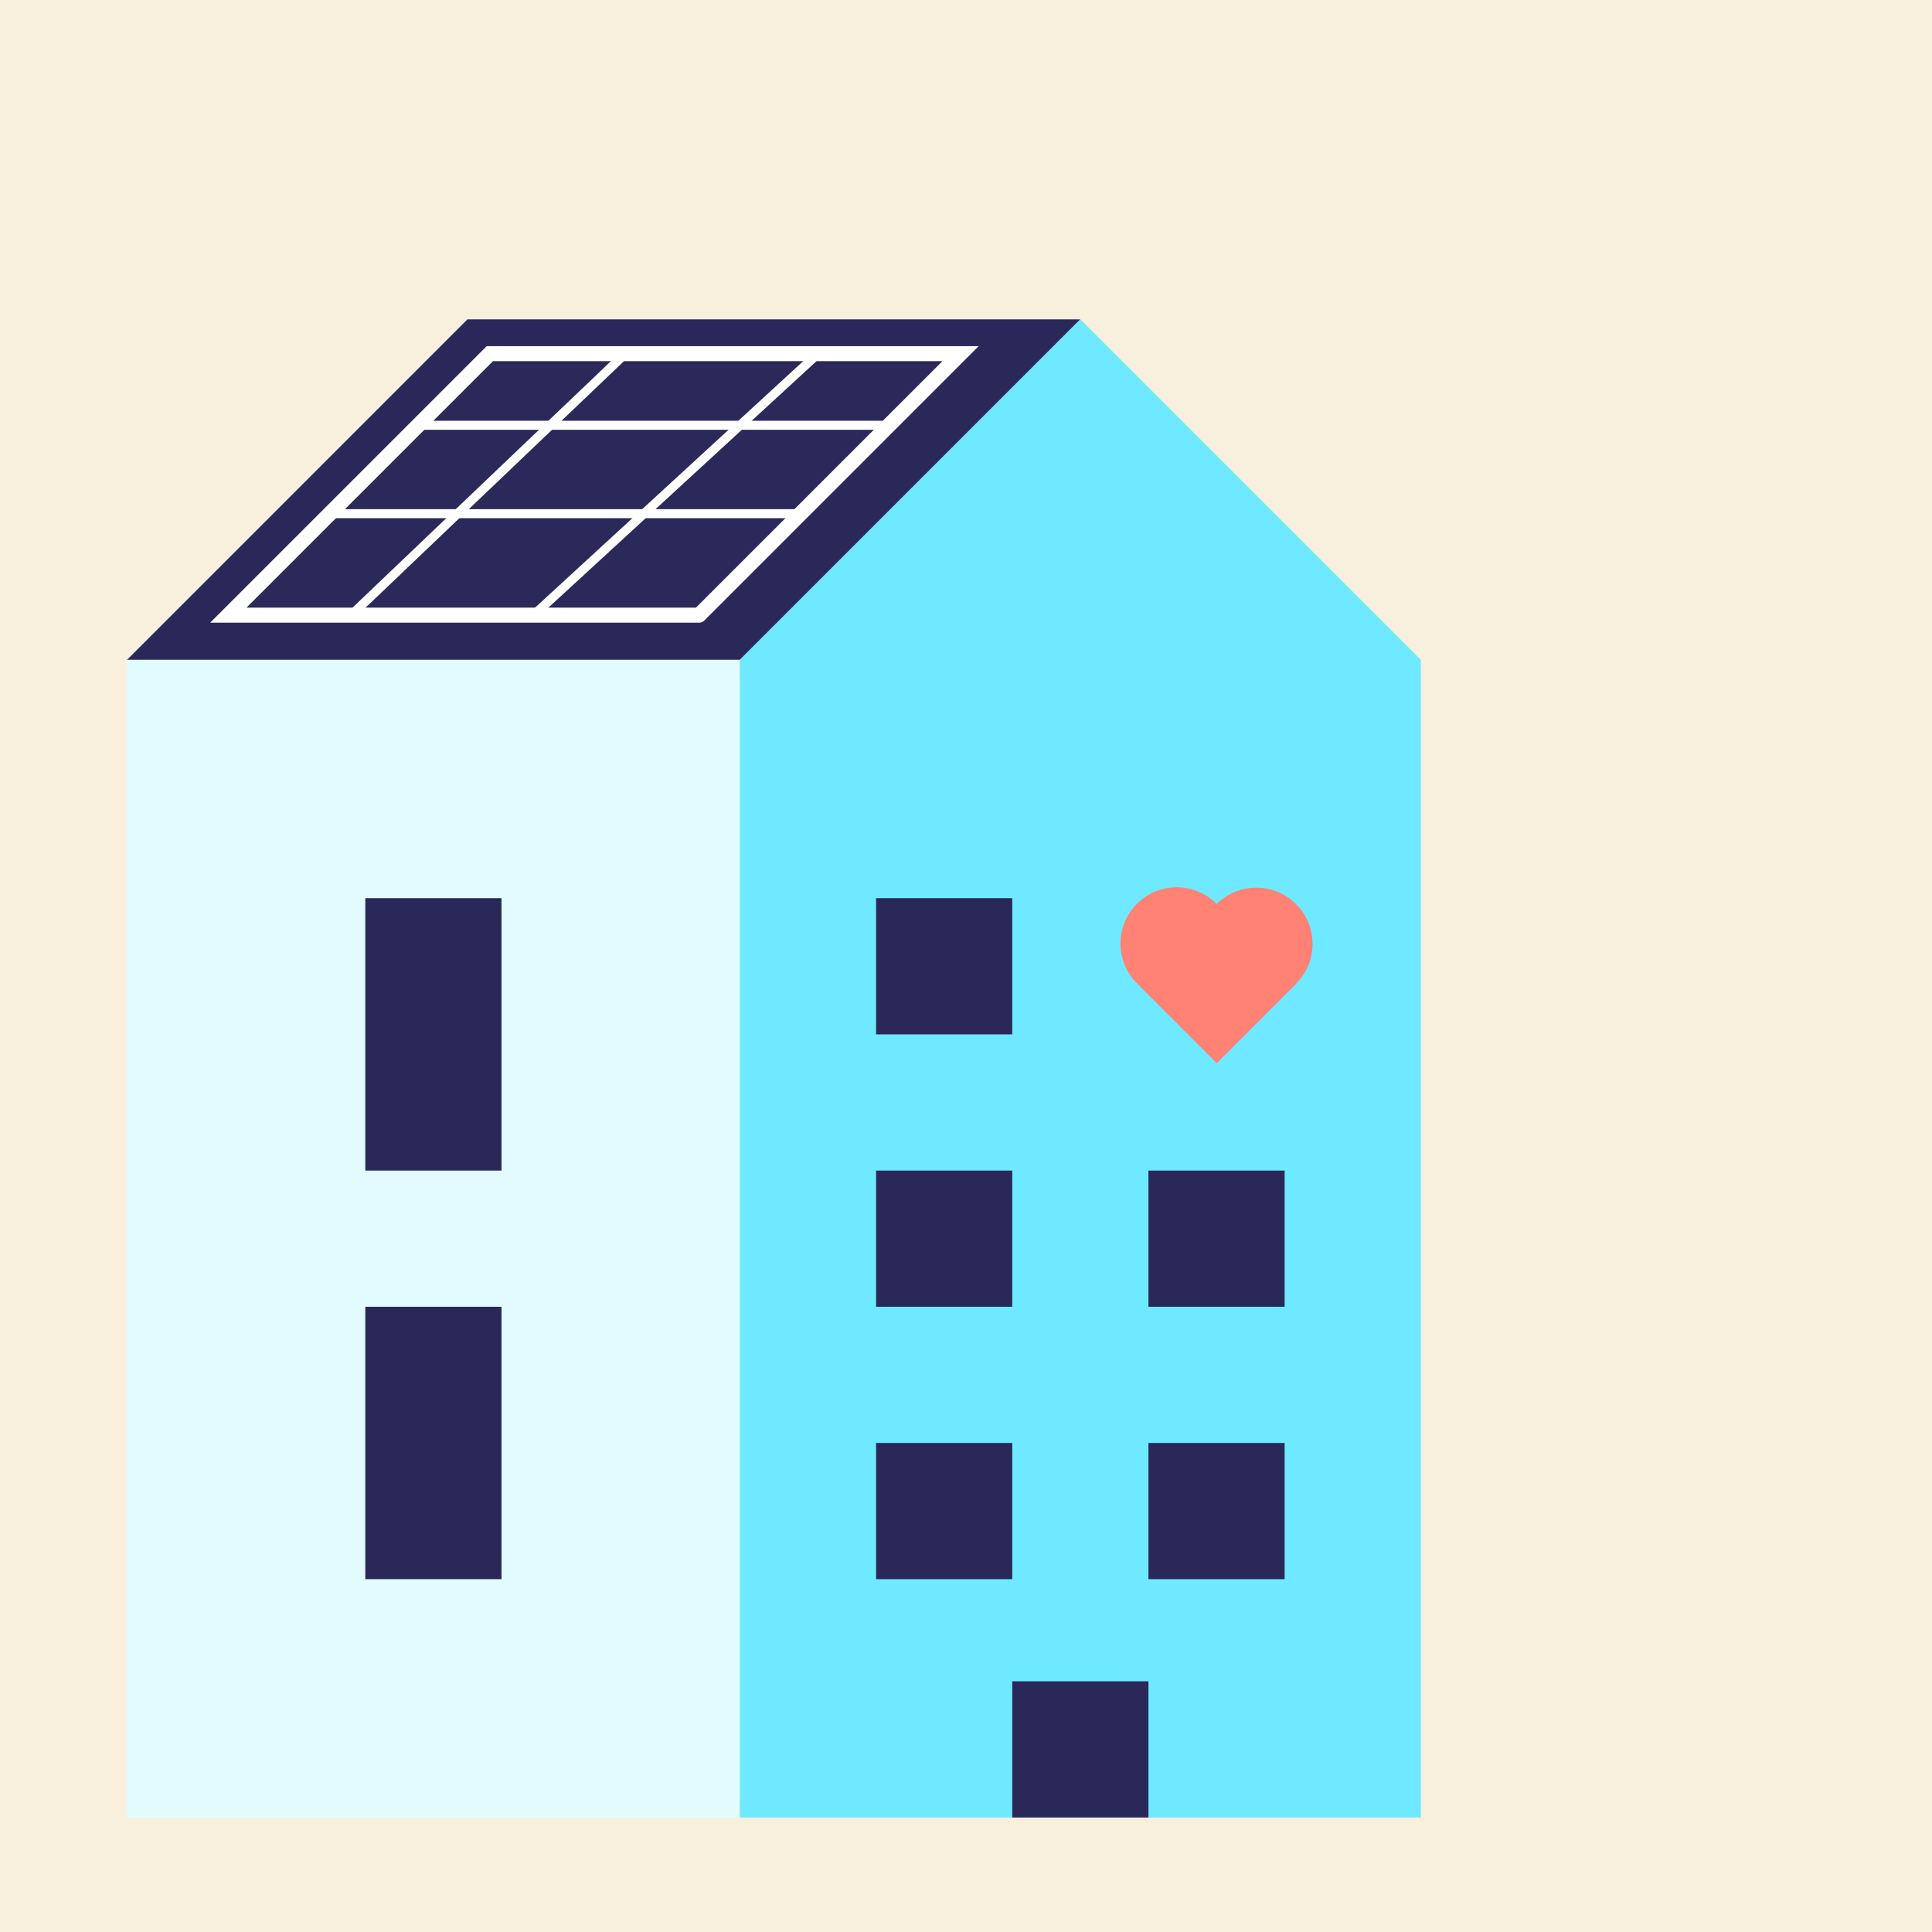
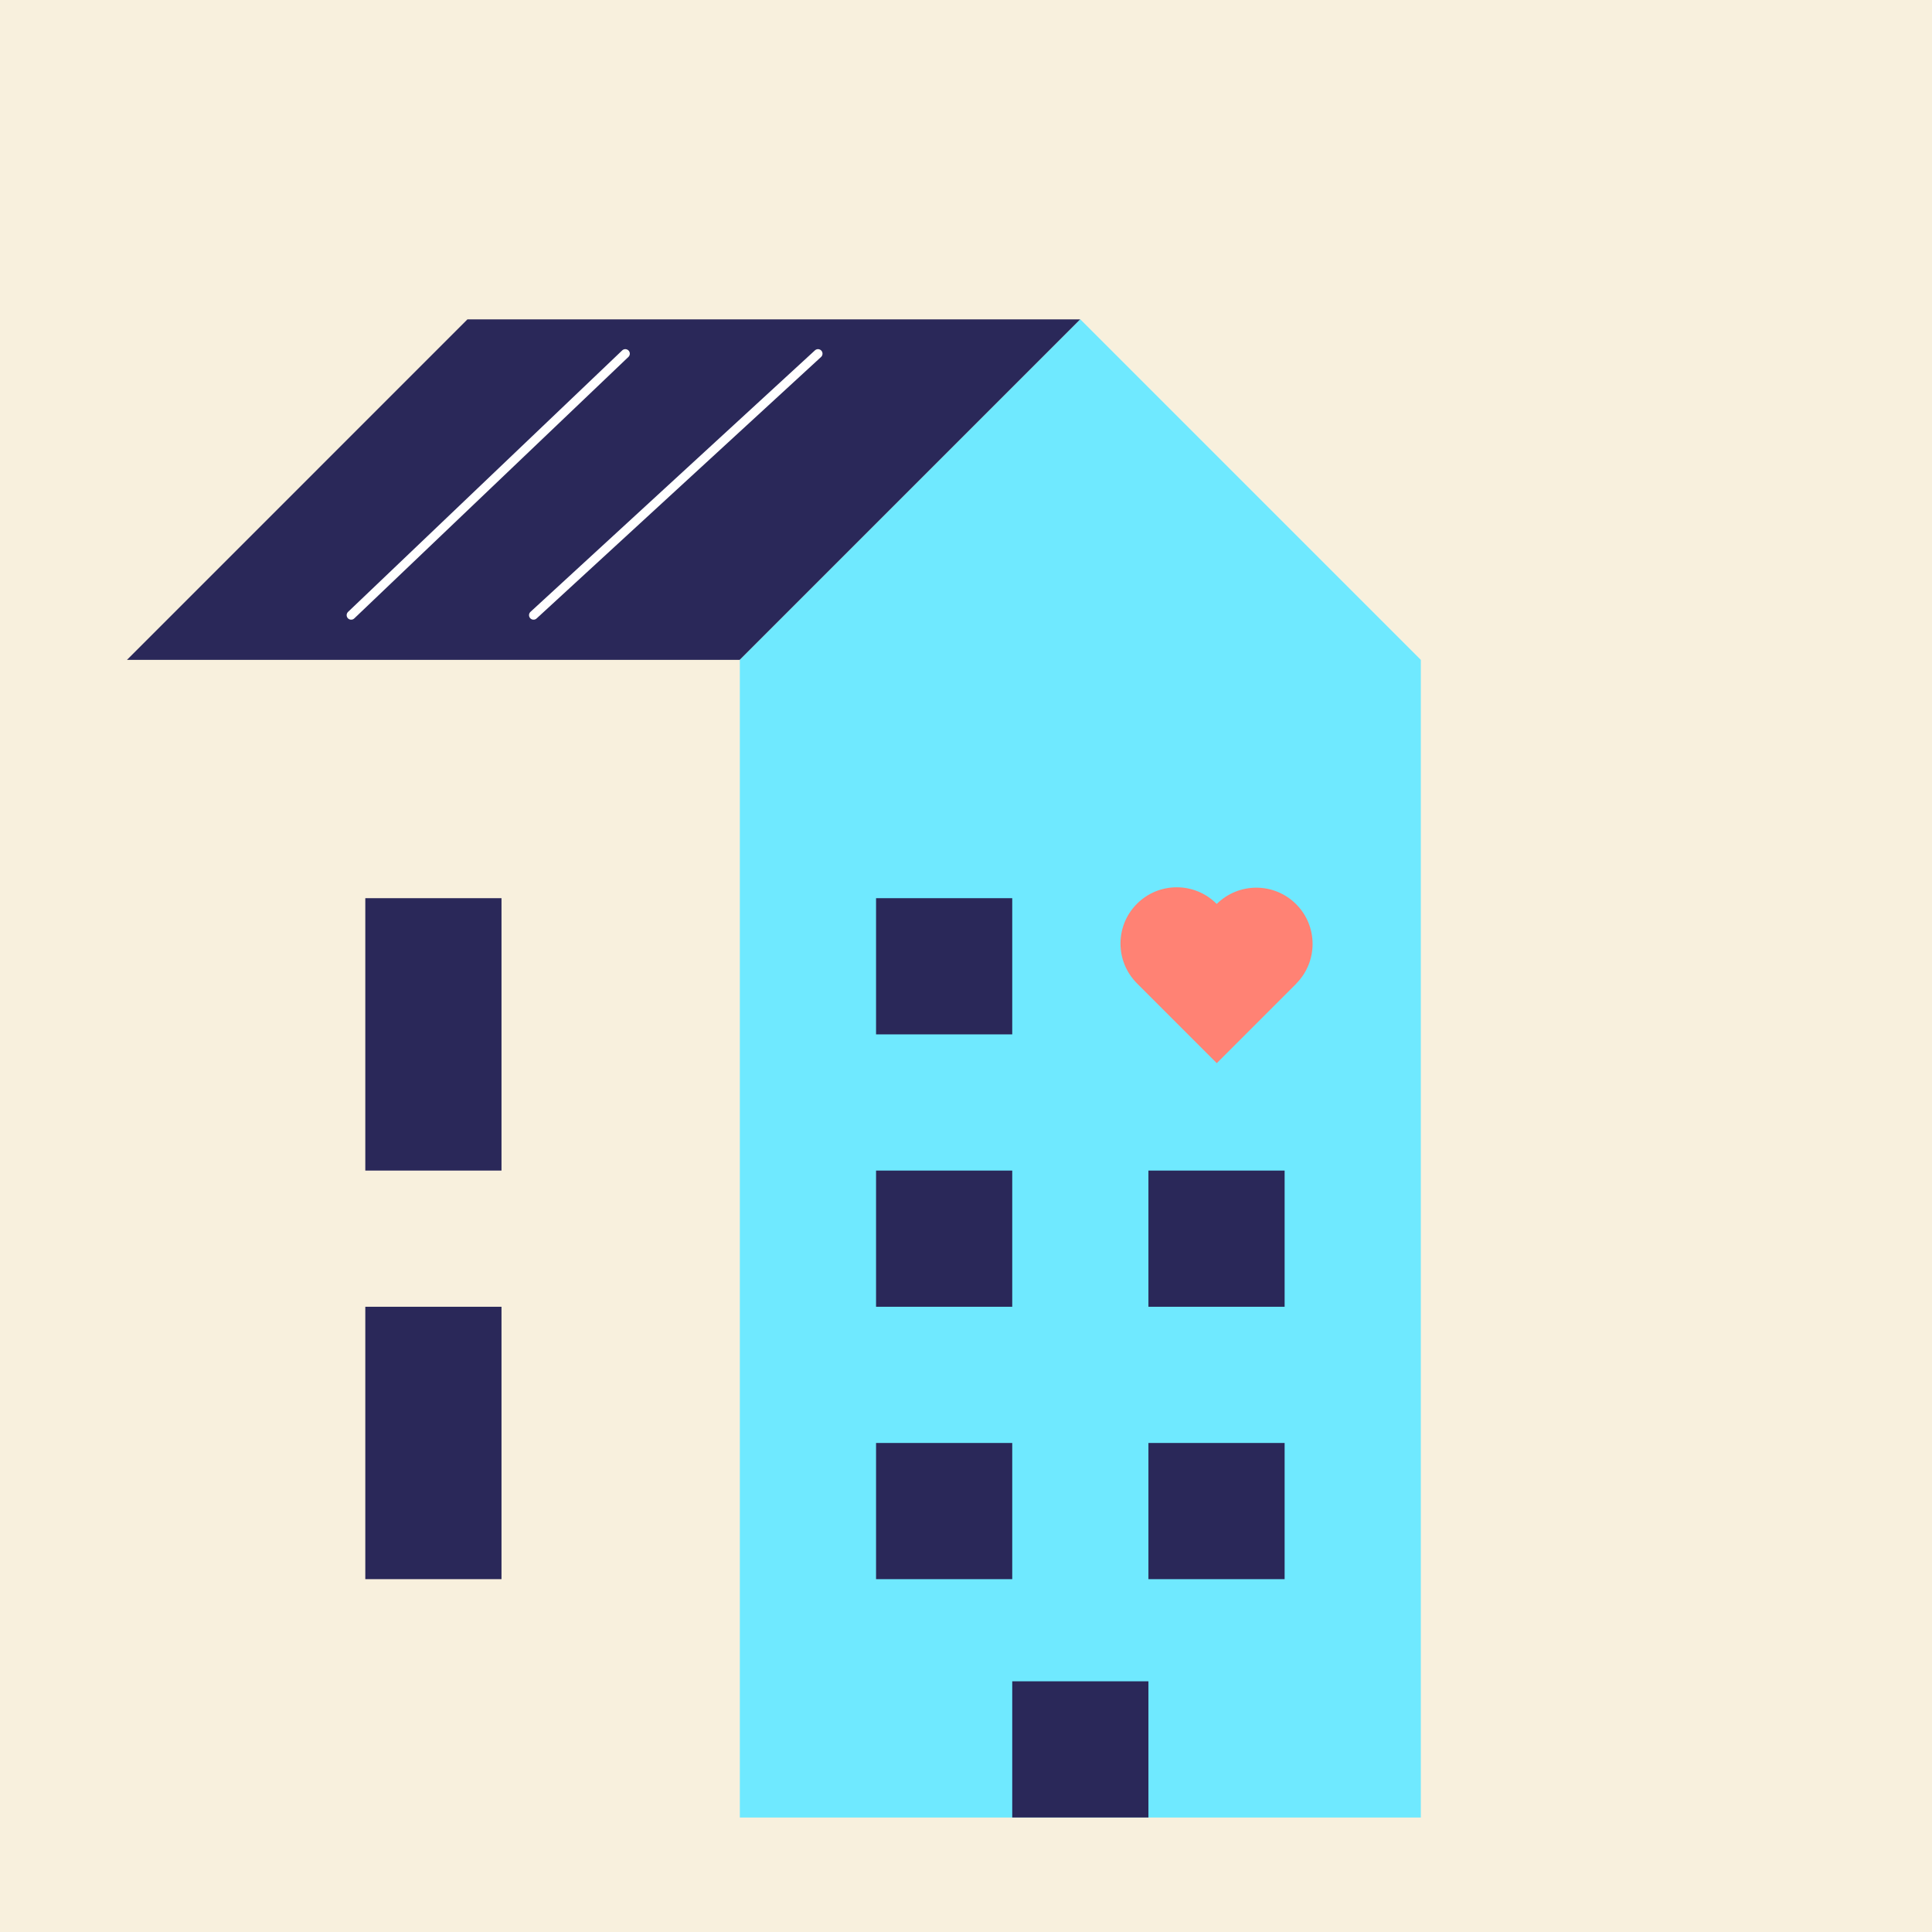
<svg xmlns="http://www.w3.org/2000/svg" viewBox="0 0 1080 1080">
  <defs>
    <style>
      .cls-1 {
        fill: #2a2959;
        stroke-width: 8.4px;
      }

      .cls-1, .cls-2 {
        stroke: #fff;
        stroke-linecap: round;
        stroke-miterlimit: 10;
      }

      .cls-2 {
        fill: none;
        stroke-width: 5.04px;
      }

      .cls-3 {
        fill: #e1fbff;
      }

      .cls-4 {
        fill: #ff8274;
      }

      .cls-5 {
        fill: #6fe9ff;
      }

      .cls-6 {
        fill: #f8f0dd;
      }

      .cls-7 {
        fill: #2a2859;
      }
    </style>
  </defs>
  <g id="Bakgrunn">
    <rect class="cls-6" x="-16.71" y="-18.53" width="1115.31" height="1111.64" />
  </g>
  <g id="Layer_1">
    <polyline class="cls-7" points="413.58 368.86 70.98 368.86 261.31 178.52 603.92 178.52 413.58 368.86" />
-     <rect class="cls-3" x="70.98" y="368.86" width="342.6" height="647.14" />
    <polygon class="cls-5" points="603.92 178.52 413.58 368.86 413.58 1016 603.92 1016 794.25 1016 794.25 368.86 603.92 178.52" />
    <g>
      <rect class="cls-7" x="565.85" y="939.86" width="76.13" height="76.13" />
      <rect class="cls-7" x="489.72" y="806.63" width="76.13" height="76.13" />
      <rect class="cls-7" x="641.98" y="806.63" width="76.13" height="76.13" />
      <rect class="cls-7" x="489.72" y="654.36" width="76.13" height="76.13" />
      <rect class="cls-7" x="641.98" y="654.36" width="76.13" height="76.13" />
      <rect class="cls-7" x="489.72" y="502.09" width="76.13" height="76.13" />
      <rect class="cls-7" x="204.21" y="730.49" width="76.13" height="152.27" />
      <rect class="cls-7" x="204.21" y="502.09" width="76.13" height="152.27" />
    </g>
    <g>
-       <polyline class="cls-1" points="390.77 343.88 127.64 343.88 273.82 197.7 536.95 197.7 390.77 343.88" />
-       <line class="cls-2" x1="495.69" y1="237.73" x2="232.21" y2="237.73" />
-       <line class="cls-2" x1="446.32" y1="287.16" x2="182.83" y2="287.16" />
      <line class="cls-2" x1="457.27" y1="197.7" x2="298.25" y2="343.88" />
      <line class="cls-2" x1="349.55" y1="197.7" x2="196.3" y2="343.88" />
    </g>
    <path class="cls-4" d="M724.64,549.8c12.17-12.29,12.14-32.13-.11-44.37h0c-12.25-12.25-32.08-12.28-44.37-.11l-.11-.11c-12.28-12.28-32.2-12.28-44.48,0h0c-12.28,12.28-12.28,32.2,0,44.48l22.24,22.24h0l.14.14,22.24,22.24h0l22.24-22.24,22.24-22.24h0l-.03-.03Z" />
  </g>
</svg>